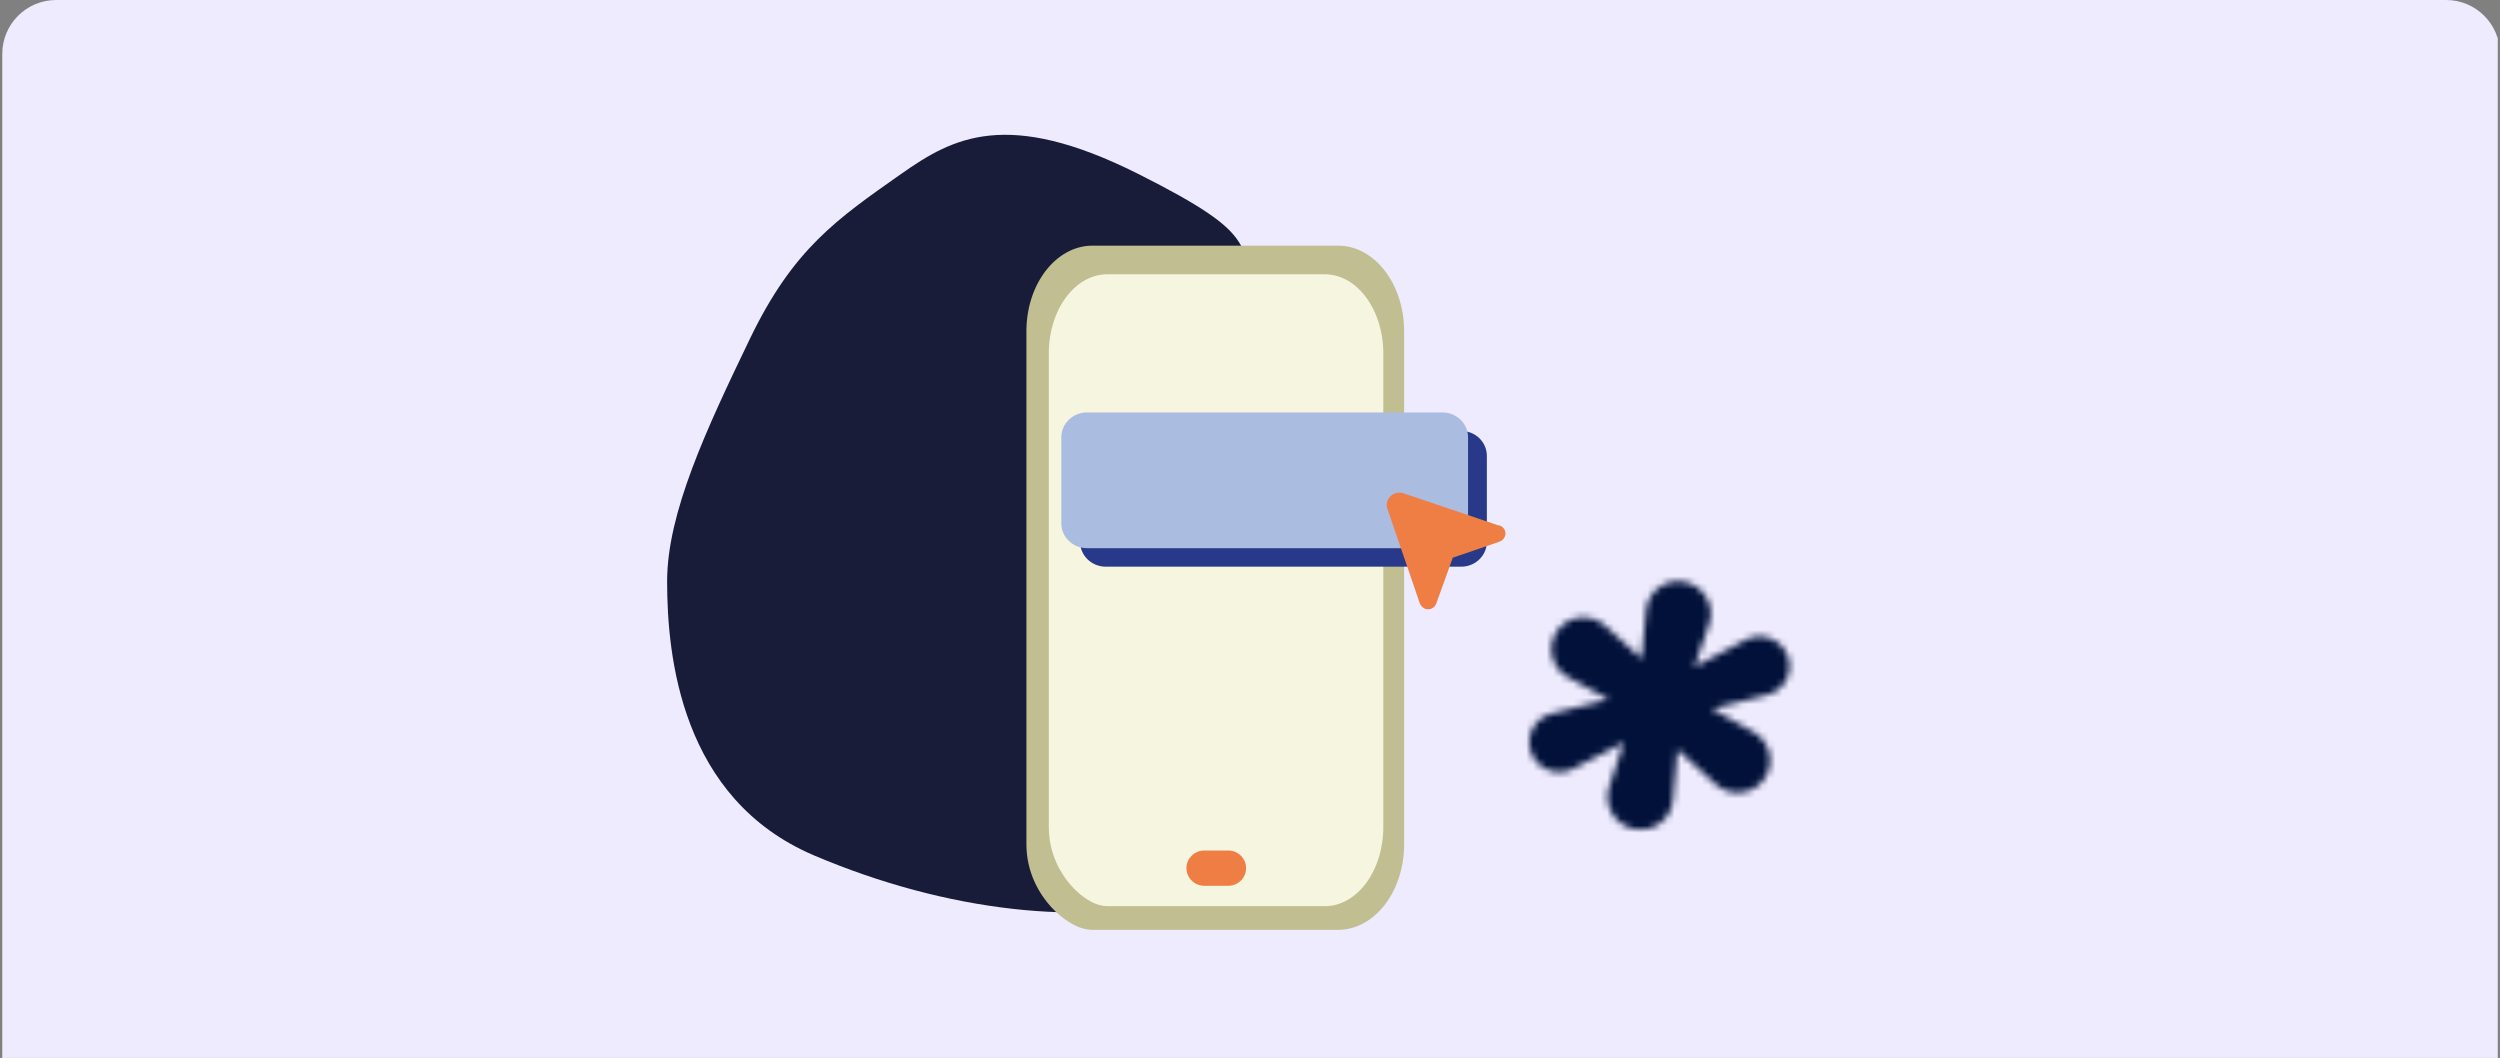
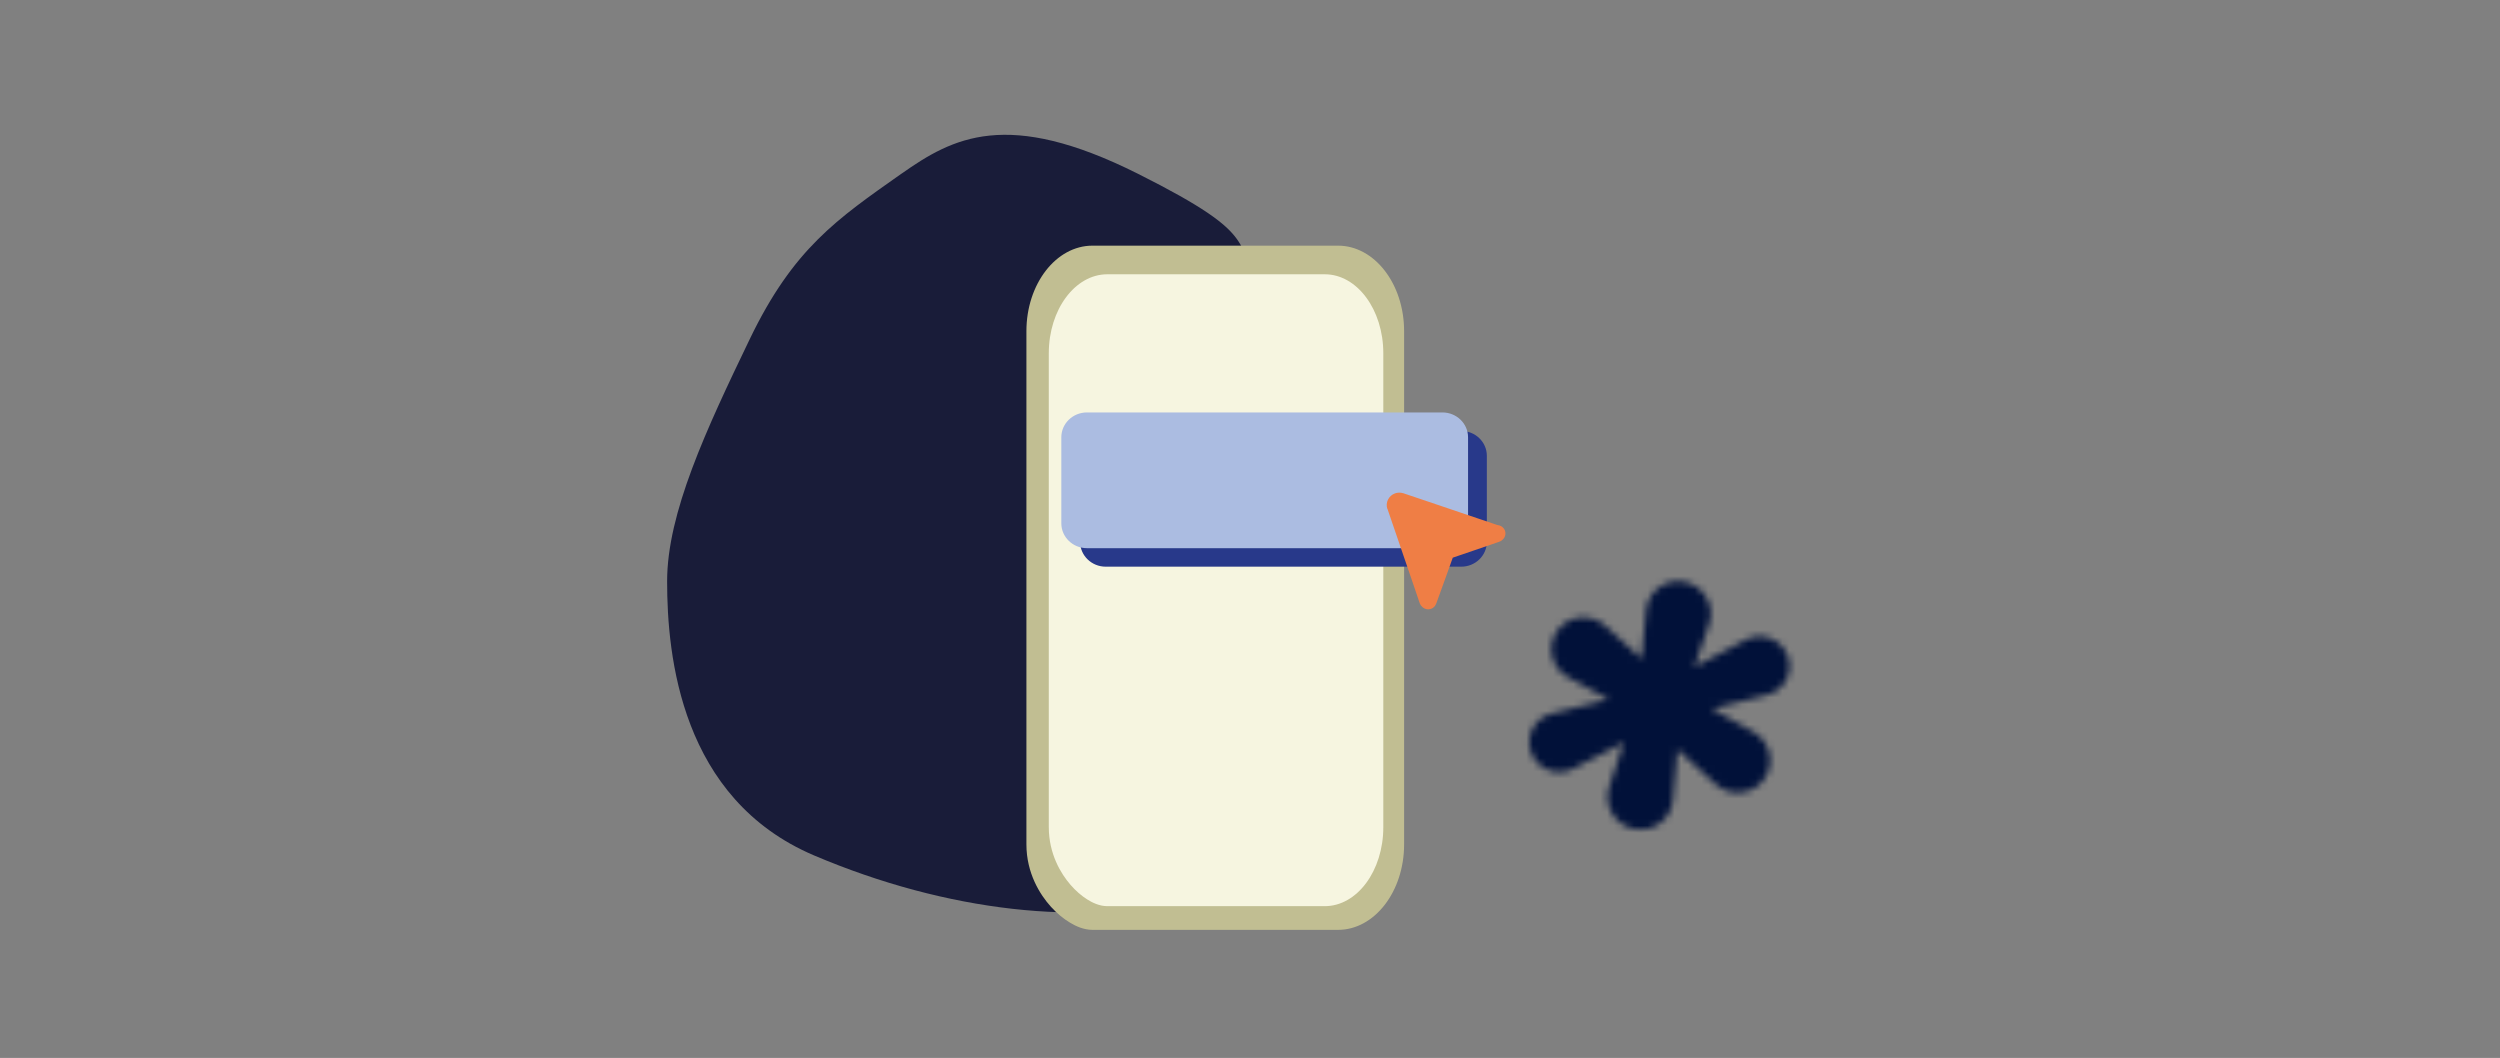
<svg xmlns="http://www.w3.org/2000/svg" width="371" height="157" viewBox="0 0 371 157" fill="none">
  <rect x="0" y="0" width="371" height="157" fill="#808080" stroke="none" />
  <g clip-path="url(#clip0_19187_141542)">
-     <rect width="370.67" height="157" fill="#EEEBFE" />
    <path d="M133.767 25.787C141.4 20.412 149.441 16.044 168.868 25.787C188.294 35.529 182.156 35.868 188.294 43.935C194.432 52.002 198.518 68.136 204.312 86.284C210.106 104.432 194.766 128.294 176.361 133.33C160.984 137.542 140.573 135.344 120.813 126.948C101.043 118.542 99 97.363 99 86.275C99 76.138 104.794 63.759 111.267 50.317C117.739 36.875 124.221 32.508 133.757 25.787H133.767Z" fill="#191C39" />
    <path fill-rule="evenodd" clip-rule="evenodd" d="M162.126 36.455C156.713 36.455 152.32 42.141 152.32 49.146V125.301C152.32 129.595 154.345 132.782 155.96 134.567C156.833 135.529 157.799 136.325 158.755 136.902C159.619 137.433 160.826 137.992 162.126 137.992H198.564C203.978 137.992 208.37 132.305 208.37 125.301V49.146C208.37 42.132 203.978 36.455 198.564 36.455H162.126Z" fill="#C1BE92" />
    <path fill-rule="evenodd" clip-rule="evenodd" d="M164.332 40.703C159.531 40.703 155.641 45.95 155.641 52.423V122.745C155.641 126.71 157.433 129.659 158.863 131.307C159.634 132.195 160.488 132.937 161.333 133.468C162.094 133.953 163.172 134.475 164.323 134.475H196.592C201.393 134.475 205.283 129.228 205.283 122.755V52.423C205.283 45.95 201.393 40.703 196.592 40.703H164.323H164.332Z" fill="#F6F5E0" />
    <g clip-path="url(#clip1_19187_141542)">
-       <path fill-rule="evenodd" clip-rule="evenodd" d="M176.07 128.834C176.07 127.387 177.259 126.215 178.726 126.215H182.264C183.731 126.215 184.92 127.387 184.92 128.834C184.92 130.28 183.731 131.452 182.264 131.452H178.726C177.259 131.452 176.07 130.28 176.07 128.834Z" fill="#EF7E45" />
-     </g>
+       </g>
    <path d="M216.842 63.951H164.094C161.993 63.951 160.289 65.602 160.289 67.639V80.408C160.289 82.445 161.993 84.096 164.094 84.096H216.842C218.944 84.096 220.648 82.445 220.648 80.408V67.639C220.648 65.602 218.944 63.951 216.842 63.951Z" fill="#28398A" />
    <path d="M214.053 61.205H161.305C159.204 61.205 157.5 62.856 157.5 64.892V77.662C157.5 79.698 159.204 81.349 161.305 81.349H214.053C216.155 81.349 217.859 79.698 217.859 77.662V64.892C217.859 62.856 216.155 61.205 214.053 61.205Z" fill="#ABBCE1" />
    <path fill-rule="evenodd" clip-rule="evenodd" d="M205.889 75.548C205.555 74.577 206.084 73.533 207.059 73.204C207.449 73.075 207.877 73.075 208.267 73.204H208.294L208.406 73.249L208.842 73.396L210.421 73.927C214.163 75.191 217.915 76.463 221.657 77.727L222.121 77.882L222.251 77.928H222.288C222.976 78.011 223.477 78.615 223.403 79.293C223.366 79.595 223.226 79.879 222.994 80.08C222.901 80.181 222.79 80.254 222.669 80.318C222.558 80.373 222.437 80.419 222.316 80.456L218.713 81.692L216.355 82.497L215.584 82.763V82.772L215.315 83.532L214.479 85.867C214.052 87.057 213.625 88.248 213.188 89.429L213.17 89.484C213.114 89.621 213.021 89.868 212.826 90.061C212.334 90.546 211.545 90.546 211.062 90.061L211.052 90.052C210.978 89.987 210.904 89.905 210.848 89.823C210.755 89.685 210.681 89.53 210.635 89.365L210.616 89.319L210.569 89.182L210.412 88.706L209.864 87.094C208.787 83.944 207.709 80.794 206.623 77.635L206.094 76.088L205.945 75.657L205.908 75.538V75.511H205.899L205.889 75.548Z" fill="#EF7E45" />
    <mask id="mask0_19187_141542" style="mask-type:alpha" maskUnits="userSpaceOnUse" x="226" y="86" width="40" height="38">
      <path d="M248.259 118.75C248.016 121.457 245.57 123.415 242.852 123.079V123.079C239.802 122.701 237.846 119.644 238.804 116.751L242.502 105.578C242.84 104.554 243.062 103.496 243.164 102.422L244.283 90.563C244.533 87.907 246.925 85.985 249.595 86.293V86.293C252.658 86.647 254.622 89.727 253.627 92.617L250.065 102.971C249.713 103.996 249.485 105.061 249.388 106.142L248.259 118.75ZM261.514 115.981C259.735 118.026 256.596 118.196 254.576 116.356L245.145 107.764C244.333 107.024 243.436 106.384 242.471 105.856L232.719 100.515C230.042 99.049 229.397 95.509 231.392 93.234V93.234C233.143 91.239 236.211 91.071 238.196 92.864L247.098 100.898C247.918 101.639 248.82 102.284 249.786 102.822L260.187 108.619C262.874 110.117 263.517 113.68 261.514 115.981V115.981ZM233.447 114.085C231.105 115.3 228.207 114.209 227.244 111.75V111.75C226.279 109.284 227.693 106.548 230.266 105.907L243.571 102.588C244.84 102.271 246.064 101.804 247.218 101.196L259.047 94.961C261.388 93.728 264.301 94.814 265.267 97.281V97.281C266.228 99.738 264.825 102.464 262.265 103.113L249.105 106.448C247.873 106.76 246.683 107.213 245.558 107.797L233.447 114.085Z" fill="#FE9C3E" />
    </mask>
    <g mask="url(#mask0_19187_141542)">
      <rect x="212.484" y="85.064" width="91.762" height="38.534" fill="#011139" />
    </g>
  </g>
  <defs>
    <clipPath id="clip0_19187_141542">
      <path d="M0.336 8C0.336 3.582 3.918 0 8.336 0H363.003C367.421 0 371.003 3.582 371.003 8V157H0.336V8Z" fill="white" />
    </clipPath>
    <clipPath id="clip1_19187_141542">
      <rect width="8.85" height="5.238" fill="white" transform="translate(176.07 126.215)" />
    </clipPath>
  </defs>
</svg>